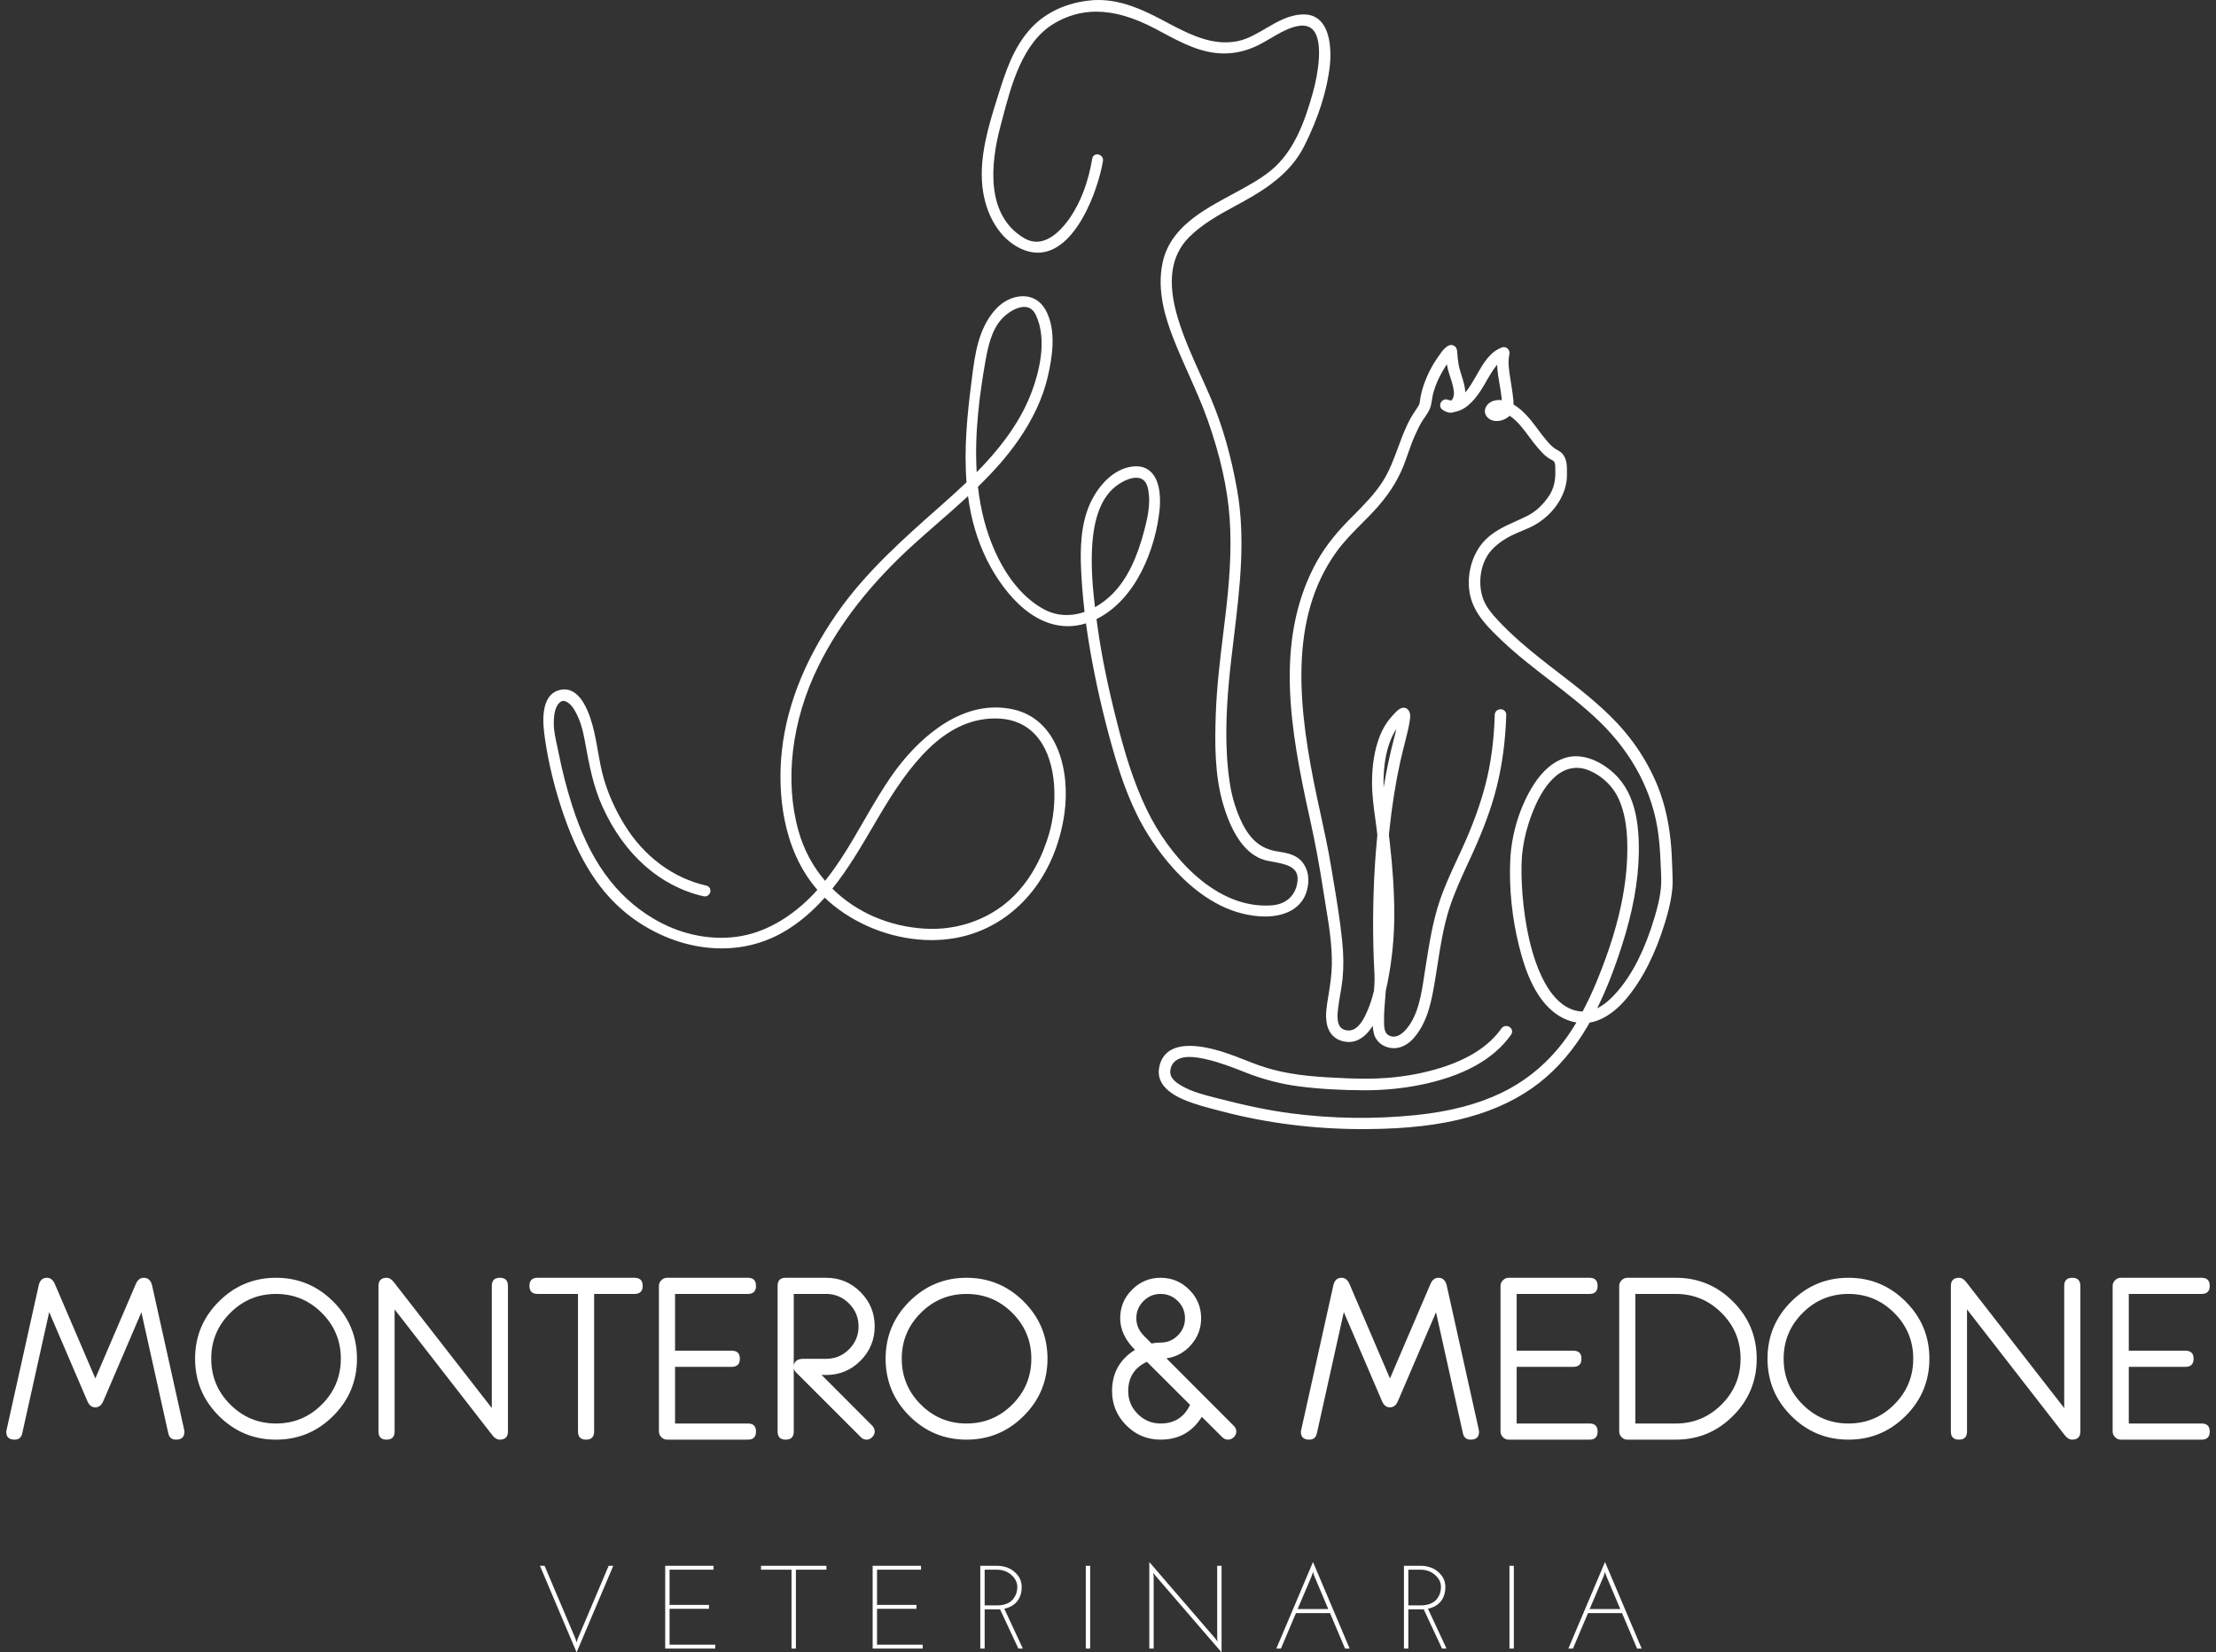
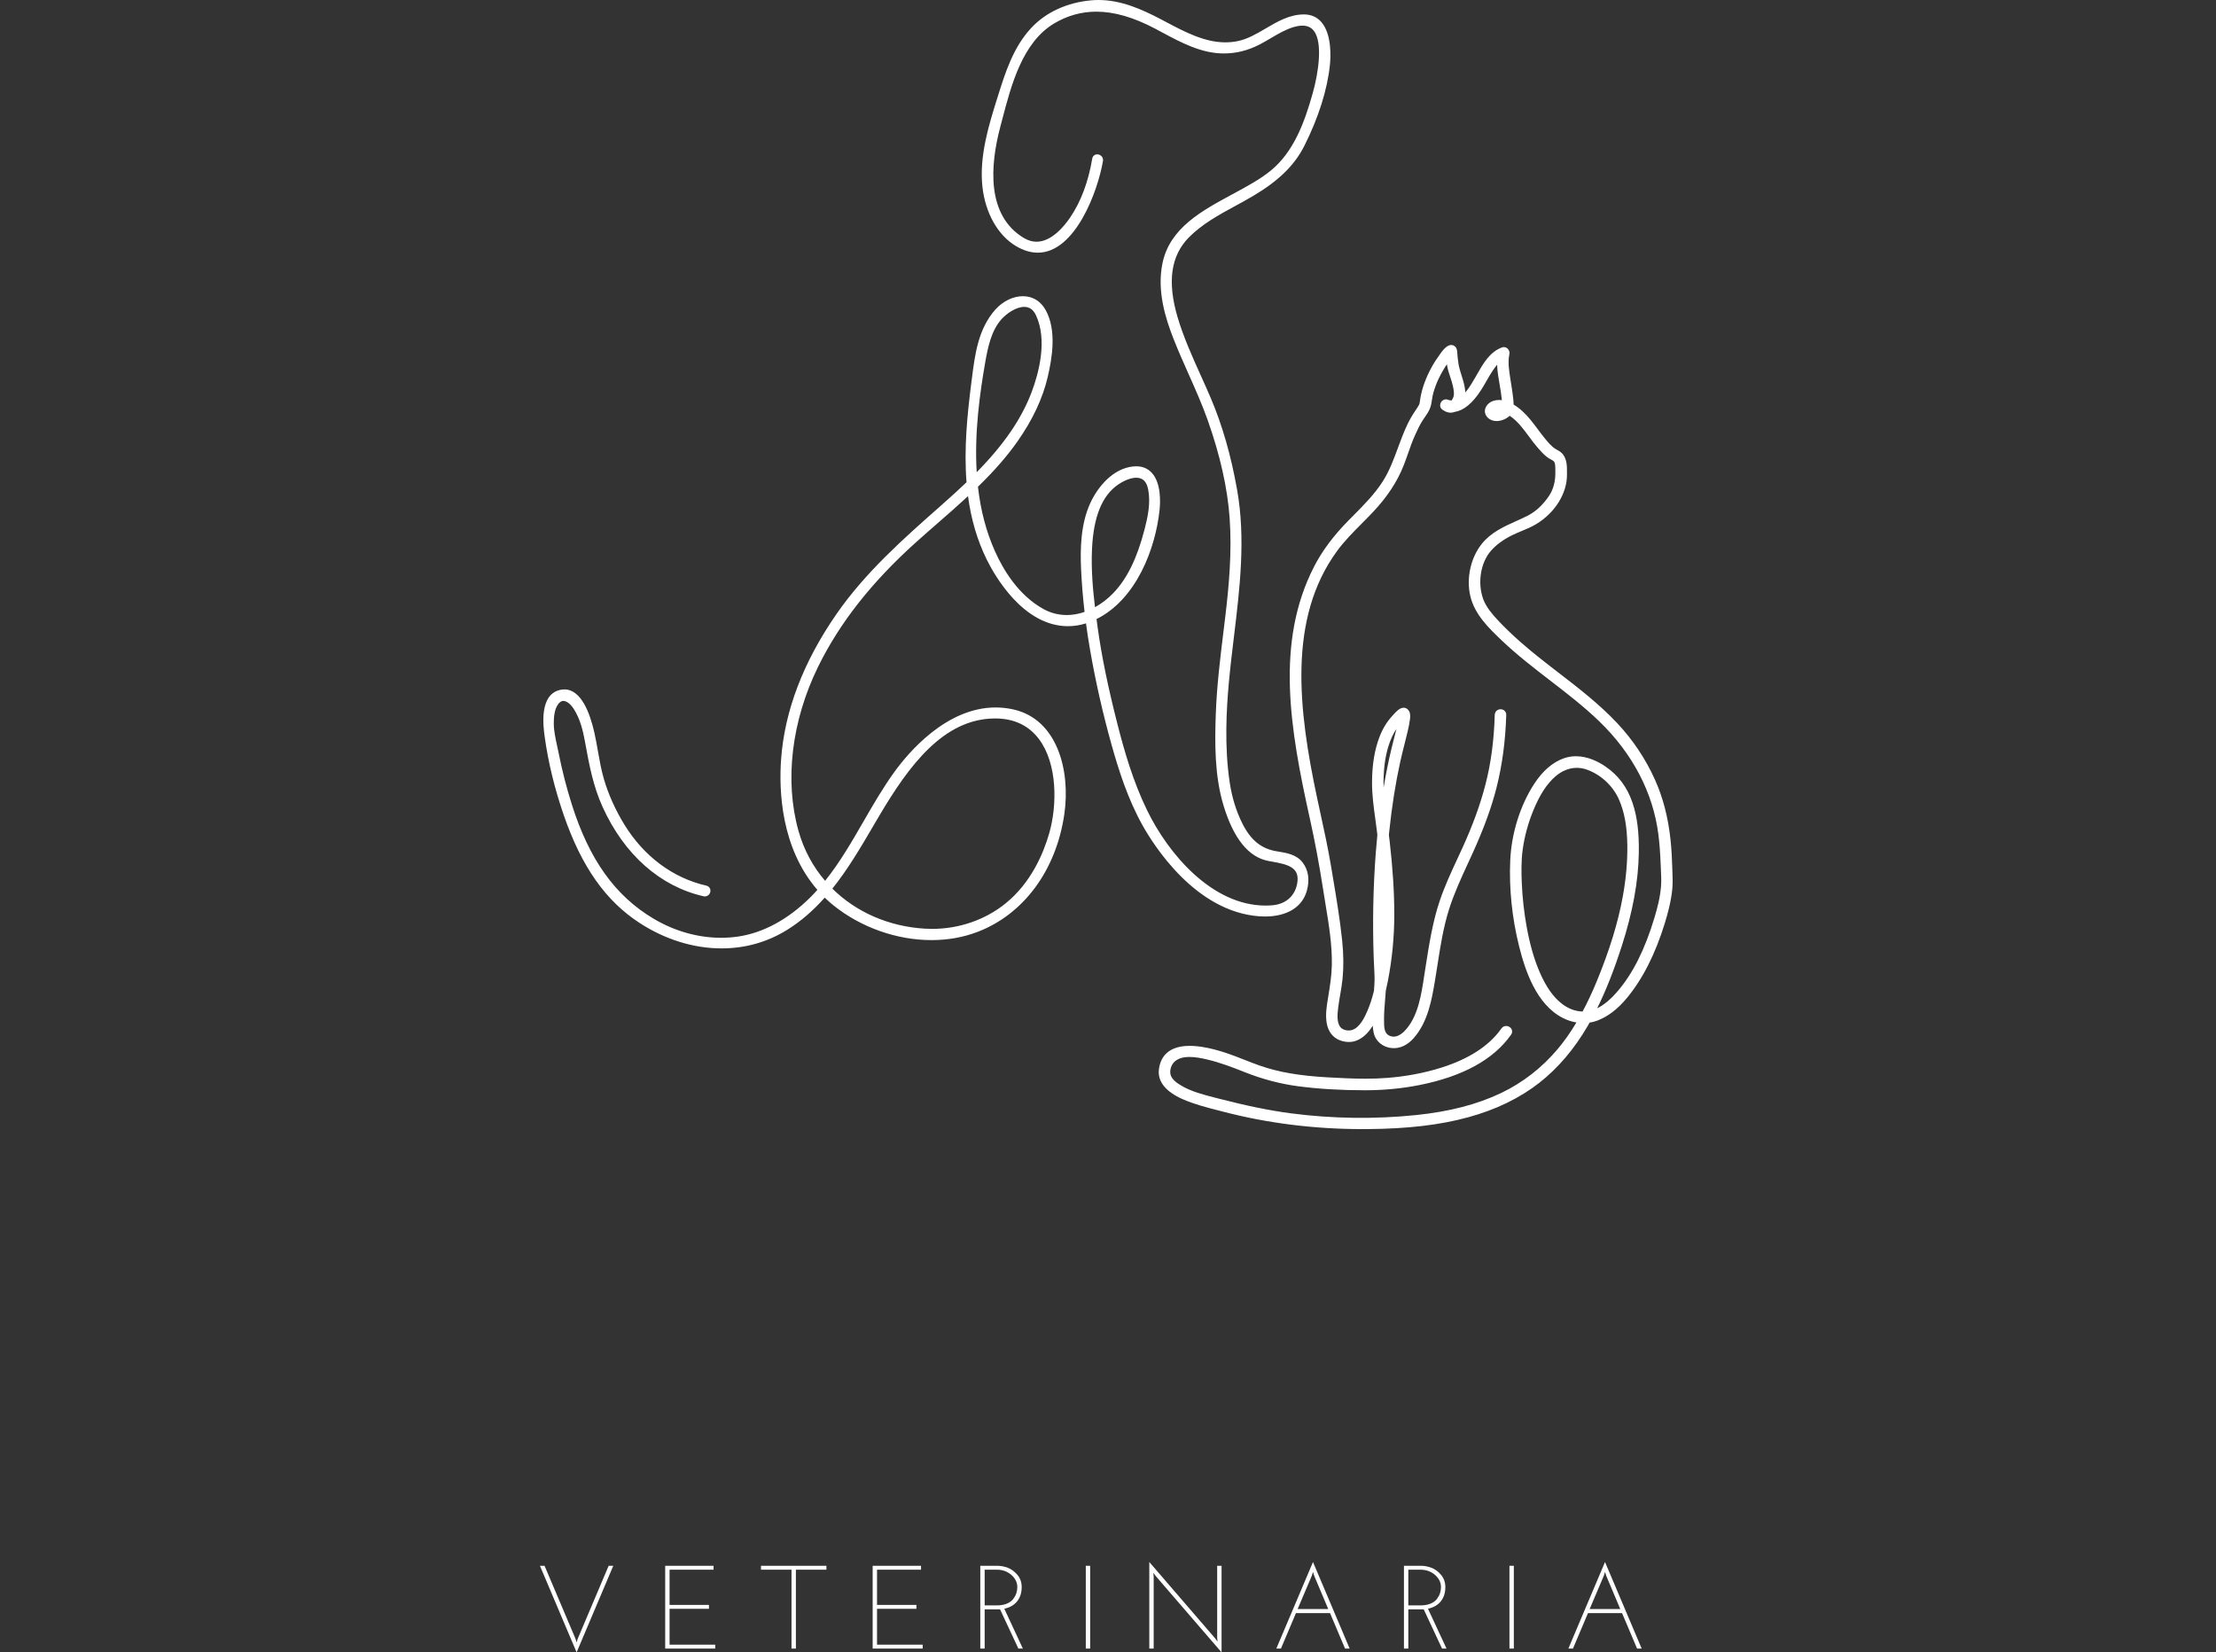
<svg xmlns="http://www.w3.org/2000/svg" width="236" height="176" viewBox="0 0 236 176" fill="none">
  <rect x="0" y="0" width="236" height="176" fill="#333333" stroke="none" />
  <path d="M178.111 92.932L178.1 92.596C178.071 91.652 178.026 90.538 177.908 89.441C177.652 87.053 177.111 84.964 176.253 83.054C175.259 80.84 173.905 78.812 172.229 77.025C170.336 75.008 168.126 73.304 165.989 71.657C164.622 70.604 163.209 69.514 161.899 68.357C160.973 67.54 160.188 66.781 159.497 66.037C158.922 65.416 158.281 64.681 157.964 63.822C157.33 62.103 157.674 59.937 158.781 58.67C159.339 58.031 160.095 57.474 161.028 57.013C161.353 56.853 161.699 56.709 162.034 56.57C162.557 56.353 163.097 56.128 163.598 55.827C165.605 54.621 166.893 52.552 166.88 50.555L166.88 50.327C166.883 49.691 166.887 48.971 166.459 48.406C166.276 48.165 166.043 48.036 165.838 47.922C165.759 47.879 165.68 47.834 165.602 47.783C165.191 47.51 164.825 47.063 164.503 46.669L164.476 46.636C164.234 46.339 163.997 46.022 163.769 45.715C163.276 45.056 162.767 44.374 162.141 43.803C161.836 43.524 161.512 43.281 161.194 43.092C161.195 42.899 161.18 42.712 161.164 42.548C161.116 42.041 161.036 41.534 160.958 41.044L160.851 40.361C160.711 39.473 160.565 38.556 160.746 37.734C160.787 37.548 160.738 37.345 160.614 37.191C160.456 36.995 160.198 36.921 159.968 37.003C158.669 37.47 157.951 38.731 157.319 39.844L157.11 40.21C156.845 40.669 156.486 41.295 156.056 41.798C156.055 41.766 156.053 41.734 156.05 41.702C156.001 41.095 155.825 40.536 155.654 39.995C155.522 39.574 155.397 39.176 155.326 38.755C155.257 38.351 155.224 37.928 155.195 37.553L155.193 37.521C155.177 37.321 155.154 37.019 154.863 36.833C154.687 36.721 154.448 36.716 154.246 36.821C153.877 37.016 153.644 37.331 153.44 37.609C153.053 38.133 152.742 38.611 152.489 39.07C151.849 40.231 151.436 41.367 151.26 42.445C151.249 42.511 151.241 42.578 151.232 42.646C151.209 42.828 151.187 43.001 151.116 43.132C151.013 43.323 150.892 43.506 150.776 43.676C150.429 44.183 150.143 44.675 149.899 45.18C149.506 45.997 149.19 46.855 148.884 47.685C148.438 48.895 147.977 50.147 147.277 51.25C146.405 52.624 145.24 53.797 144.113 54.931L143.63 55.419C142.016 57.056 140.813 58.668 139.95 60.346C135.812 68.396 137.37 77.618 139.488 87.149C140.038 89.622 140.516 92.177 140.91 94.742C140.992 95.28 141.082 95.819 141.171 96.36C141.519 98.463 141.878 100.637 141.838 102.78C141.818 103.932 141.637 105.033 141.445 106.215L141.428 106.321C141.286 107.185 141.139 108.078 141.29 108.967C141.443 109.867 141.94 110.52 142.692 110.805C143.266 111.023 143.886 111.047 144.393 110.864C145.091 110.612 145.684 110.083 146.19 109.256C146.21 109.507 146.243 109.76 146.296 110.008C146.488 110.911 147.278 111.566 148.261 111.639C149.088 111.703 149.896 111.32 150.543 110.59C152.078 108.86 152.486 106.444 152.813 104.504C152.91 103.929 152.999 103.353 153.089 102.777C153.397 100.799 153.716 98.753 154.331 96.821C154.865 95.145 155.615 93.519 156.34 91.947C156.511 91.577 156.681 91.207 156.85 90.836C158.034 88.223 158.835 86.026 159.37 83.923C159.98 81.531 160.33 78.918 160.413 76.155C160.418 75.99 160.361 75.837 160.253 75.725C160.142 75.611 159.98 75.545 159.81 75.545C159.466 75.545 159.198 75.8 159.188 76.138C159.107 78.892 158.779 81.336 158.187 83.607C157.638 85.717 156.846 87.897 155.764 90.271C155.587 90.661 155.407 91.049 155.226 91.437C154.551 92.891 153.853 94.394 153.329 95.947C152.584 98.16 152.218 100.48 151.863 102.724L151.777 103.272C151.74 103.5 151.705 103.733 151.669 103.97C151.376 105.909 151.042 108.107 149.789 109.593C149.47 109.97 148.975 110.419 148.426 110.419C148.286 110.419 148.144 110.391 148.005 110.333C147.43 110.099 147.39 109.478 147.397 108.627L147.398 108.462C147.399 107.824 147.454 107.167 147.507 106.532C147.536 106.193 147.564 105.854 147.585 105.516C147.658 105.208 147.727 104.888 147.796 104.541C148.259 102.189 148.492 99.771 148.489 97.351C148.486 94.984 148.323 92.437 147.991 89.565C147.967 89.358 147.941 89.151 147.914 88.944L147.944 88.624C148.231 85.891 148.617 83.445 149.123 81.142C149.258 80.529 149.415 79.909 149.567 79.309C149.683 78.85 149.8 78.39 149.908 77.928C150.001 77.529 150.097 77.104 150.15 76.668L150.155 76.629C150.187 76.378 150.229 76.035 150.066 75.75C149.882 75.43 149.625 75.383 149.489 75.383C149.073 75.383 148.699 75.77 148.352 76.168C148.318 76.206 148.288 76.241 148.263 76.268C147.7 76.878 147.247 77.624 146.917 78.484C146.385 79.869 146.124 81.463 146.119 83.356C146.115 84.659 146.294 85.958 146.466 87.215C146.52 87.611 146.574 88.007 146.623 88.403L146.686 88.93C146.619 89.608 146.563 90.239 146.516 90.858C146.237 94.526 146.164 98.319 146.301 102.133C146.31 102.402 146.325 102.672 146.34 102.942C146.375 103.576 146.412 104.231 146.37 104.862C146.357 105.061 146.342 105.259 146.328 105.458L146.32 105.555C146.118 106.368 145.892 107.058 145.628 107.666C145.371 108.256 144.837 109.484 143.951 109.72C143.846 109.748 143.734 109.762 143.618 109.762C143.267 109.762 142.948 109.634 142.766 109.42C142.323 108.9 142.44 107.945 142.517 107.312C142.572 106.858 142.652 106.395 142.729 105.948C142.823 105.403 142.92 104.84 142.977 104.276C143.105 103.003 143.092 101.658 142.936 100.166C142.701 97.903 142.317 95.615 141.944 93.403L141.747 92.225C141.436 90.362 141.029 88.492 140.635 86.684C140.515 86.13 140.394 85.576 140.276 85.021C138.266 75.599 137.133 65.887 142.393 58.693C143.175 57.624 144.127 56.667 145.047 55.741C145.425 55.361 145.815 54.969 146.191 54.571C147.728 52.946 148.809 51.307 149.495 49.557C149.66 49.135 149.811 48.702 149.958 48.284C150.182 47.642 150.414 46.978 150.711 46.327C150.953 45.796 151.203 45.247 151.521 44.762C151.586 44.662 151.654 44.564 151.723 44.465C151.922 44.179 152.128 43.883 152.27 43.544C152.406 43.219 152.459 42.873 152.51 42.538C152.544 42.313 152.577 42.101 152.632 41.902C152.799 41.305 152.996 40.779 153.232 40.295C153.495 39.755 153.785 39.253 154.093 38.8C154.106 38.878 154.118 38.954 154.132 39.028C154.206 39.428 154.332 39.805 154.454 40.17C154.566 40.507 154.672 40.826 154.74 41.157C154.817 41.537 154.913 42.009 154.756 42.36C154.729 42.42 154.666 42.559 154.594 42.656C154.452 42.653 154.316 42.625 154.18 42.572C153.878 42.453 153.517 42.644 153.405 42.973C153.322 43.217 153.39 43.461 153.583 43.61C154.033 43.958 154.514 44.045 154.95 43.864C155.899 43.717 156.833 42.941 157.725 41.555C157.929 41.239 158.117 40.91 158.299 40.593C158.51 40.223 158.729 39.84 158.968 39.486C159.109 39.277 159.265 39.053 159.441 38.848C159.464 39.561 159.587 40.273 159.708 40.967C159.796 41.477 159.88 41.958 159.925 42.437C159.93 42.488 159.936 42.543 159.943 42.601C159.944 42.609 159.945 42.617 159.946 42.626C159.627 42.583 159.321 42.608 159.037 42.699C158.609 42.836 158.268 43.175 158.167 43.564C158.086 43.884 158.174 44.201 158.416 44.457C158.657 44.713 158.994 44.848 159.388 44.848C159.884 44.848 160.427 44.625 160.775 44.285C161.598 44.826 162.227 45.677 162.837 46.501C163.135 46.905 163.444 47.322 163.772 47.697C164.068 48.037 164.404 48.421 164.8 48.714C164.918 48.802 165.039 48.866 165.156 48.929C165.241 48.974 165.326 49.019 165.406 49.074C165.616 49.218 165.635 49.518 165.638 49.927C165.639 49.989 165.639 50.05 165.641 50.108C165.674 51.227 165.455 52.097 164.95 52.846C164.325 53.772 163.551 54.489 162.711 54.919C162.302 55.129 161.869 55.324 161.451 55.512C160.142 56.101 158.788 56.71 157.814 57.921C156.634 59.388 156.148 61.557 156.576 63.445C157.031 65.453 158.578 66.926 159.942 68.225C161.558 69.764 163.346 71.142 165.077 72.475C166.854 73.844 168.692 75.26 170.328 76.842C173.877 80.273 176.051 84.438 176.615 88.885C176.732 89.815 176.811 90.83 176.854 91.986C176.862 92.176 176.871 92.368 176.88 92.559C176.911 93.174 176.942 93.811 176.895 94.418C176.803 95.605 176.492 96.76 176.2 97.735C175.182 101.132 173.892 103.704 172.257 105.598C171.501 106.473 170.799 107.058 170.095 107.396C171.034 105.503 171.873 103.377 172.712 100.776C173.888 97.13 174.483 93.876 174.531 90.826C174.565 88.667 174.355 86.988 173.871 85.542C173.31 83.865 172.362 82.589 170.975 81.641C170.246 81.143 169.11 80.55 167.836 80.55C167.4 80.55 166.975 80.62 166.573 80.759C165.368 81.177 164.294 82.1 163.381 83.505C161.892 85.797 160.965 88.766 160.837 91.651C160.705 94.631 161.029 97.784 161.775 100.769C162.424 103.366 163.613 106.986 166.432 108.424C166.903 108.664 167.39 108.826 167.886 108.908C167.258 109.96 166.61 110.881 165.911 111.714C164.218 113.732 162.174 115.321 159.837 116.435C157.316 117.636 154.372 118.399 150.838 118.767C146.452 119.224 141.871 119.161 137.491 118.587C135.225 118.289 132.8 117.796 129.859 117.034L129.418 116.921C128.18 116.605 126.9 116.279 125.812 115.637C125.341 115.36 124.785 114.974 124.659 114.448C124.551 113.999 124.733 113.415 125.081 113.09C125.448 112.747 125.972 112.581 126.684 112.581C127.309 112.581 127.954 112.71 128.502 112.837C129.907 113.161 131.268 113.685 132.541 114.193C134.428 114.945 136.36 115.455 138.283 115.706C140.429 115.987 142.808 116.129 145.356 116.129H145.399C147.371 116.127 149.304 115.942 151.142 115.579C155.778 114.662 159.071 112.854 160.93 110.205C161.057 110.023 161.075 109.804 160.979 109.618C160.874 109.416 160.643 109.28 160.405 109.28C160.202 109.28 160.017 109.377 159.898 109.546C158.607 111.387 156.448 112.792 153.484 113.723C151.673 114.292 149.731 114.659 147.712 114.813C146.99 114.869 146.233 114.896 145.399 114.896C144.086 114.896 142.799 114.83 141.372 114.751C138.373 114.585 136.14 114.196 134.13 113.491C133.595 113.303 133.056 113.091 132.535 112.885C131.878 112.626 131.199 112.358 130.512 112.133C129.025 111.646 127.742 111.399 126.698 111.399C124.242 111.399 123.56 112.765 123.421 113.911C123.265 115.188 124.142 116.283 125.956 117.08C127.164 117.611 128.45 117.942 129.694 118.262L130.245 118.405C134.976 119.64 139.983 120.267 145.127 120.267C145.128 120.267 145.13 120.267 145.131 120.267C145.287 120.267 145.442 120.266 145.598 120.265C149.91 120.233 153.329 119.833 156.358 119.006C159.296 118.203 161.841 116.97 163.924 115.342C165.92 113.781 167.661 111.735 169.099 109.26C169.158 109.158 169.215 109.055 169.271 108.952L169.287 108.923C169.567 108.88 169.841 108.809 170.102 108.711C171.2 108.302 172.245 107.513 173.208 106.366C174.911 104.337 176.289 101.629 177.304 98.315C177.599 97.353 177.954 96.078 178.092 94.74C178.155 94.132 178.133 93.522 178.111 92.932ZM172.836 95.427C172.336 98.209 171.428 101.178 170.06 104.502C169.585 105.657 169.075 106.746 168.543 107.742C167.781 107.725 167.023 107.442 166.348 106.921C165.418 106.205 164.639 105.096 163.966 103.531C163.383 102.178 162.936 100.624 162.598 98.78C162.312 97.217 162.133 95.621 162.067 94.035C162.021 92.919 162 91.723 162.158 90.541C162.347 89.128 162.728 87.712 163.291 86.334C163.977 84.658 164.724 83.504 165.644 82.704C166.333 82.104 167.122 81.786 167.925 81.786C168.292 81.786 168.661 81.853 169.022 81.984C170.493 82.518 171.753 83.687 172.395 85.111C172.99 86.434 173.281 88.004 173.307 90.052C173.329 91.759 173.171 93.568 172.836 95.427ZM147.881 79.433C148.112 78.707 148.388 78.116 148.717 77.641C148.631 78.006 148.537 78.368 148.445 78.723C148.352 79.079 148.26 79.436 148.175 79.794C147.879 81.044 147.62 82.313 147.406 83.567C147.387 83.677 147.368 83.789 147.349 83.902C147.308 82.148 147.482 80.686 147.881 79.433ZM134.13 97.6C134.325 97.614 134.521 97.621 134.712 97.621H134.712C137.091 97.621 138.723 96.602 139.189 94.826C139.487 93.688 139.342 92.706 138.759 91.908C138.107 91.019 137.035 90.847 136.089 90.695L135.986 90.679C134.34 90.412 133.211 89.506 132.323 87.74C131.659 86.42 131.202 84.945 130.963 83.355C130.374 79.441 130.625 75.446 130.864 72.782C131.013 71.125 131.217 69.434 131.415 67.799C132.036 62.664 132.678 57.354 131.741 52.119C131.089 48.48 130.179 45.312 128.958 42.432C128.607 41.605 128.23 40.769 127.865 39.96C126.962 37.956 126.028 35.884 125.404 33.766C124.296 30.002 124.693 27.227 126.62 25.28C128.033 23.853 129.829 22.875 131.565 21.93C132.175 21.598 132.805 21.255 133.413 20.896C136.164 19.271 137.858 17.619 138.907 15.539C140.417 12.541 141.361 9.554 141.635 6.899C141.712 6.156 141.87 3.629 140.692 2.317C140.23 1.803 139.625 1.54 138.87 1.536C137.339 1.536 136.042 2.299 134.787 3.036C133.854 3.584 132.89 4.15 131.864 4.369C131.421 4.463 130.964 4.511 130.505 4.511C128.283 4.511 126.202 3.411 124.19 2.347L123.607 2.039C121.583 0.98 119.38 0 116.993 0C116.751 0 116.507 0.01 116.268 0.031C113.679 0.249 111.393 1.293 109.83 2.971C107.901 5.042 107.059 7.729 106.246 10.328L106.187 10.515C105.333 13.24 104.27 16.631 104.624 19.877C104.931 22.689 106.264 25.055 108.191 26.206C108.978 26.676 109.763 26.914 110.524 26.914C114.523 26.914 116.926 20.336 117.464 17.149C117.493 16.972 117.447 16.799 117.333 16.664C117.215 16.524 117.035 16.44 116.853 16.44C116.581 16.44 116.368 16.623 116.322 16.896C115.903 19.378 115.111 21.488 113.968 23.169C113.313 24.132 111.976 25.747 110.383 25.747C109.934 25.747 109.486 25.615 109.05 25.355C105.008 22.941 105.45 17.576 106.532 13.501C106.601 13.243 106.67 12.98 106.74 12.713C107.692 9.071 108.877 4.539 112.235 2.516C113.638 1.671 115.157 1.242 116.75 1.242C118.664 1.242 120.721 1.838 123.039 3.063C123.262 3.181 123.488 3.302 123.715 3.424C125.795 4.54 127.945 5.693 130.337 5.693C131.647 5.693 132.885 5.385 134.12 4.753C134.527 4.545 134.935 4.304 135.329 4.072C136.111 3.612 136.92 3.135 137.758 2.886C138.774 2.585 139.493 2.714 139.932 3.294C140.87 4.533 140.444 7.66 139.794 9.961C138.925 13.038 137.784 16.161 135.347 18.161C134.207 19.096 132.776 19.868 131.261 20.684C127.979 22.454 124.584 24.284 123.805 28.024C123.191 30.973 124.116 33.9 124.99 36.122C125.482 37.371 126.037 38.618 126.574 39.823C127.284 41.415 128.018 43.062 128.608 44.724C129.941 48.477 130.731 52.004 130.956 55.206C131.212 58.85 130.869 62.503 130.5 65.595C130.436 66.132 130.37 66.669 130.305 67.207C129.948 70.118 129.58 73.128 129.477 76.115C129.372 79.134 129.342 82.621 130.302 85.794C131.365 89.309 132.966 91.296 135.061 91.7C135.202 91.728 135.349 91.754 135.501 91.78C137.157 92.073 138.318 92.391 138.184 93.834C138.046 95.306 137.024 96.298 135.514 96.425C135.271 96.445 135.023 96.456 134.779 96.456C129.106 96.456 124.437 90.988 122.162 86.306C120.659 83.212 119.738 79.989 119.036 77.245C118.01 73.236 117.333 69.949 116.907 66.9C116.862 66.582 116.819 66.263 116.776 65.941C121.052 63.814 123.066 58.379 123.491 54.323C123.577 53.503 123.67 51.479 122.68 50.38C122.189 49.834 121.528 49.596 120.667 49.685C118.521 49.908 116.904 51.855 116.106 53.603C115.07 55.871 115.042 58.528 115.132 60.589C115.197 62.068 115.322 63.61 115.504 65.176C113.976 65.707 112.445 65.602 111.112 64.863C108.464 63.393 106.847 60.705 105.958 58.709C105.029 56.625 104.437 54.379 104.15 51.846C105.914 50.13 107.257 48.59 108.367 47.008C109.963 44.733 111.04 42.442 111.569 40.2C112.054 38.142 112.56 35.155 111.344 32.998C110.818 32.063 109.964 31.549 108.941 31.549C107.897 31.549 106.8 32.081 106.005 32.973C104.169 35.034 103.824 37.765 103.492 40.407L103.441 40.809C103.009 44.19 102.65 47.806 102.934 51.366C102.168 52.099 101.323 52.871 100.213 53.851L100.17 53.889C96.237 57.361 92.17 60.951 89.088 65.397C85.542 70.511 83.556 75.721 83.185 80.882C82.95 84.159 83.148 90.281 87.05 94.783C86.788 95.076 86.556 95.322 86.331 95.548C83.971 97.907 81.296 99.364 78.596 99.758C78.007 99.844 77.401 99.887 76.795 99.887C74.327 99.887 71.838 99.183 69.597 97.849C65.519 95.424 62.757 91.565 60.903 85.705C60.331 83.896 59.86 82.061 59.503 80.251C59.456 80.011 59.401 79.759 59.344 79.501C59.166 78.683 58.98 77.838 58.978 77.103C58.975 76.42 59.026 75.564 59.448 74.998C59.618 74.769 59.798 74.659 59.998 74.659C60.331 74.659 60.755 74.975 61.075 75.466C61.781 76.542 62.084 77.821 62.287 78.93L62.309 79.053C62.748 81.454 63.161 83.722 64.179 85.96C66.49 91.04 70.31 94.416 74.936 95.468C75.281 95.547 75.615 95.298 75.656 94.944C75.689 94.649 75.51 94.398 75.222 94.332C71.67 93.525 68.571 91.216 66.495 87.83C65.527 86.251 64.791 84.611 64.307 82.954C64.026 81.99 63.85 80.986 63.679 80.014C63.566 79.368 63.449 78.701 63.301 78.044C62.828 75.939 61.889 73.431 60.104 73.431C60.002 73.431 59.9 73.439 59.797 73.456C57.367 73.853 57.855 77.371 58.015 78.526C58.388 81.218 59.069 84.007 60.037 86.815C61.927 92.302 64.492 95.951 68.108 98.303C70.839 100.077 73.862 101.016 76.85 101.016C79.408 101.016 81.787 100.333 83.92 98.987C85.312 98.108 86.594 97.001 87.832 95.612C88.13 95.902 88.438 96.175 88.75 96.426C91.683 98.783 95.496 100.134 99.209 100.134C100.934 100.134 102.573 99.843 104.084 99.269C109.018 97.392 112.481 92.703 113.348 86.726C114.022 82.082 112.609 76.608 107.914 75.563C107.294 75.425 106.66 75.355 106.031 75.355C100.768 75.355 96.721 80.182 95.225 82.257C94.023 83.924 92.973 85.743 91.957 87.503C90.716 89.653 89.435 91.872 87.872 93.82C86.556 92.287 85.606 90.508 85.046 88.529C83.533 83.18 84.293 76.795 87.129 71.012C89.417 66.348 92.817 62.022 97.524 57.786C98.28 57.106 99.064 56.422 99.823 55.759C100.905 54.816 102.018 53.844 103.092 52.849C103.425 55.341 104.079 57.554 105.084 59.597C105.904 61.263 108.951 66.698 113.74 66.698C114.376 66.698 115.019 66.597 115.655 66.397C115.781 67.335 115.928 68.29 116.094 69.241C116.687 72.65 117.463 76.066 118.398 79.395C119.132 82.007 120.092 85.056 121.651 87.861C122.854 90.024 127.307 97.118 134.13 97.6ZM119.123 51.584C119.787 51.14 120.476 50.885 121.012 50.885C121.706 50.885 122.122 51.298 122.282 52.147C122.557 53.599 122.229 55.082 121.9 56.358C121.093 59.486 120.027 61.658 118.545 63.191C117.973 63.783 117.312 64.291 116.615 64.677C116.401 62.903 116.193 60.675 116.296 58.487C116.458 55.005 117.383 52.747 119.123 51.584ZM110.32 33.563C111.588 36.235 110.601 39.794 109.899 41.678C108.824 44.566 106.948 47.318 104.017 50.298C103.759 46.071 104.357 41.864 104.918 38.629C105.21 36.947 105.584 35.205 106.646 34.013C107.215 33.375 108.218 32.688 109.076 32.688C109.634 32.688 110.041 32.974 110.32 33.563ZM110.648 78.724C112.63 81.361 112.6 85.785 111.733 88.78C111.098 90.975 109.779 94.047 107.101 96.219C104.938 97.973 102.156 98.939 99.267 98.939C99.011 98.939 98.751 98.931 98.496 98.916C94.685 98.689 91.198 97.177 88.646 94.652C90.297 92.593 91.665 90.26 92.988 88.001C93.21 87.622 93.432 87.243 93.655 86.866C96.805 81.54 100.466 76.6 105.87 76.527L105.982 76.526C107.982 76.526 109.551 77.266 110.648 78.724Z" fill="white" />
-   <path d="M19.638 152.513C19.638 153.066 19.34 153.343 18.745 153.343C18.292 153.343 18.018 153.118 17.923 152.668L15.058 139.774L11.006 149.228C10.816 149.679 10.531 149.904 10.152 149.904C9.773 149.904 9.488 149.679 9.299 149.228L5.239 139.755L2.37 152.666C2.275 153.117 2.003 153.343 1.554 153.343C0.962 153.343 0.667 153.066 0.667 152.513C0.667 152.442 0.679 152.371 0.702 152.299L4.117 136.932C4.236 136.378 4.529 136.102 4.997 136.102C5.369 136.102 5.651 136.323 5.841 136.764L10.153 146.825L14.465 136.764C14.655 136.323 14.936 136.102 15.309 136.102C15.776 136.102 16.073 136.378 16.2 136.932L19.615 152.299C19.63 152.37 19.638 152.442 19.638 152.513ZM38.017 144.716C38.017 147.097 37.173 149.131 35.486 150.815C33.797 152.5 31.768 153.343 29.397 153.343C27.025 153.343 24.996 152.5 23.308 150.815C21.62 149.131 20.776 147.097 20.776 144.716C20.776 142.343 21.62 140.314 23.308 138.63C24.996 136.945 27.025 136.102 29.397 136.102C31.768 136.102 33.797 136.945 35.486 138.63C37.173 140.314 38.017 142.343 38.017 144.716ZM36.298 144.716C36.298 142.818 35.623 141.194 34.273 139.845C32.922 138.496 31.297 137.822 29.397 137.822C27.497 137.822 25.871 138.496 24.521 139.845C23.171 141.194 22.496 142.818 22.496 144.716C22.496 146.623 23.171 148.251 24.521 149.6C25.872 150.949 27.497 151.623 29.397 151.623C31.298 151.623 32.923 150.949 34.273 149.6C35.623 148.251 36.298 146.623 36.298 144.716ZM54.096 152.465C54.096 153.051 53.803 153.343 53.216 153.343C52.946 153.343 52.693 153.194 52.455 152.896L42.025 139.471V152.477C42.025 153.054 41.738 153.343 41.165 153.343C40.592 153.343 40.305 153.054 40.305 152.477V136.98C40.305 136.395 40.598 136.102 41.183 136.102C41.451 136.102 41.704 136.256 41.941 136.564L52.376 149.976V136.968C52.376 136.391 52.661 136.102 53.23 136.102C53.807 136.102 54.095 136.391 54.095 136.968V152.465H54.096ZM68.443 136.968C68.443 137.537 68.154 137.821 67.578 137.821H63.273V152.477C63.273 153.054 62.986 153.343 62.414 153.343C61.84 153.343 61.554 153.054 61.554 152.477V137.821H57.249C56.672 137.821 56.384 137.537 56.384 136.968C56.384 136.391 56.672 136.102 57.249 136.102H67.578C68.155 136.102 68.443 136.391 68.443 136.968ZM80.513 152.477C80.513 153.054 80.229 153.343 79.66 153.343H71.039C70.81 153.343 70.608 153.256 70.434 153.081C70.26 152.908 70.174 152.706 70.174 152.476V136.968C70.174 136.739 70.26 136.537 70.434 136.363C70.608 136.189 70.81 136.102 71.039 136.102H79.66C80.229 136.102 80.513 136.391 80.513 136.967C80.513 137.536 80.228 137.821 79.658 137.821H71.893V143.868H77.927C78.505 143.868 78.794 144.153 78.794 144.722C78.794 145.299 78.505 145.588 77.927 145.588H71.893V151.623H79.658C80.228 151.623 80.513 151.908 80.513 152.477ZM93.153 152.47C93.153 152.698 93.065 152.901 92.888 153.077C92.712 153.254 92.51 153.343 92.283 153.343C92.063 153.343 91.863 153.256 91.683 153.082L84.912 146.311C84.692 146.105 84.566 145.92 84.533 145.754V152.477C84.533 153.054 84.246 153.343 83.673 153.343C83.1 153.343 82.814 153.054 82.814 152.476V136.956C82.814 136.387 83.098 136.102 83.667 136.102H87.983C89.414 136.102 90.633 136.608 91.641 137.621C92.65 138.635 93.153 139.853 93.153 141.278C93.153 142.702 92.65 143.921 91.643 144.934C90.637 145.947 89.419 146.454 87.99 146.454L87.493 146.446L92.907 151.869C93.071 152.05 93.153 152.25 93.153 152.47ZM91.434 141.284C91.434 140.332 91.095 139.517 90.418 138.839C89.741 138.16 88.927 137.821 87.977 137.821H84.533V145.445C84.612 144.971 84.953 144.734 85.554 144.734H87.977C88.927 144.734 89.742 144.397 90.418 143.723C91.095 143.048 91.434 142.236 91.434 141.284ZM111.556 144.716C111.556 147.097 110.712 149.131 109.024 150.815C107.336 152.5 105.307 153.343 102.935 153.343C100.564 153.343 98.534 152.5 96.846 150.815C95.159 149.131 94.315 147.097 94.315 144.716C94.315 142.343 95.159 140.314 96.846 138.63C98.534 136.945 100.564 136.102 102.935 136.102C105.307 136.102 107.336 136.945 109.024 138.63C110.712 140.314 111.556 142.343 111.556 144.716ZM109.836 144.716C109.836 142.818 109.161 141.194 107.811 139.845C106.461 138.496 104.836 137.822 102.936 137.822C101.035 137.822 99.41 138.496 98.06 139.845C96.709 141.194 96.035 142.818 96.035 144.716C96.035 146.623 96.71 148.251 98.06 149.6C99.41 150.949 101.035 151.623 102.936 151.623C104.836 151.623 106.461 150.949 107.811 149.6C109.161 148.251 109.836 146.623 109.836 144.716ZM131.666 152.471C131.666 152.698 131.576 152.901 131.399 153.077C131.221 153.254 131.013 153.343 130.776 153.343C130.555 153.343 130.353 153.256 130.171 153.083L127.991 150.91C126.979 152.532 125.516 153.343 123.603 153.343C122.179 153.343 120.962 152.836 119.95 151.824C118.938 150.811 118.432 149.593 118.432 148.169C118.432 146.255 119.246 144.791 120.875 143.779C119.823 142.734 119.298 141.611 119.298 140.409C119.298 139.222 119.72 138.208 120.566 137.366C121.412 136.523 122.424 136.102 123.602 136.102C124.788 136.102 125.804 136.523 126.65 137.366C127.495 138.209 127.919 139.224 127.919 140.411C127.919 141.48 127.564 142.421 126.858 143.236C126.151 144.051 125.272 144.534 124.221 144.685L131.395 151.869C131.575 152.051 131.666 152.251 131.666 152.471ZM126.738 149.638L122.144 145.054C120.816 145.671 120.152 146.711 120.152 148.173C120.152 149.121 120.49 149.934 121.168 150.61C121.846 151.286 122.656 151.624 123.599 151.624C125.065 151.623 126.111 150.962 126.738 149.638ZM126.199 140.412C126.199 139.699 125.946 139.089 125.438 138.582C124.931 138.075 124.321 137.821 123.608 137.821C122.895 137.821 122.285 138.075 121.778 138.582C121.271 139.089 121.017 139.699 121.017 140.412C121.017 140.967 121.184 141.47 121.517 141.922C121.651 142.111 122.024 142.504 122.634 143.098C122.958 143.035 123.283 143.003 123.608 143.003C124.321 143.003 124.932 142.75 125.438 142.243C125.946 141.735 126.199 141.125 126.199 140.412ZM157.514 152.513C157.514 153.066 157.216 153.343 156.621 153.343C156.168 153.343 155.894 153.118 155.799 152.668L152.933 139.774L148.882 149.228C148.692 149.679 148.407 149.904 148.028 149.904C147.649 149.904 147.364 149.679 147.174 149.228L143.114 139.755L140.246 152.666C140.151 153.117 139.879 153.343 139.43 153.343C138.838 153.343 138.542 153.066 138.542 152.513C138.542 152.442 138.555 152.371 138.578 152.299L141.993 136.932C142.112 136.378 142.405 136.102 142.873 136.102C143.245 136.102 143.527 136.323 143.717 136.764L148.029 146.825L152.341 136.764C152.53 136.323 152.812 136.102 153.185 136.102C153.652 136.102 153.949 136.378 154.076 136.932L157.491 152.299C157.506 152.37 157.514 152.442 157.514 152.513ZM170.142 152.477C170.142 153.054 169.858 153.343 169.289 153.343H160.668C160.439 153.343 160.237 153.256 160.063 153.081C159.889 152.908 159.802 152.706 159.802 152.476V136.968C159.802 136.739 159.889 136.537 160.063 136.363C160.237 136.189 160.439 136.102 160.668 136.102H169.289C169.858 136.102 170.142 136.391 170.142 136.967C170.142 137.536 169.857 137.821 169.287 137.821H161.522V143.868H167.556C168.134 143.868 168.423 144.153 168.423 144.722C168.423 145.299 168.134 145.588 167.556 145.588H161.522V151.623H169.287C169.857 151.623 170.142 151.908 170.142 152.477ZM187.086 144.716C187.086 147.097 186.244 149.131 184.561 150.815C182.877 152.5 180.849 153.343 178.477 153.343H173.308C173.078 153.343 172.877 153.256 172.703 153.081C172.529 152.908 172.442 152.706 172.442 152.476V136.968C172.442 136.739 172.529 136.537 172.703 136.363C172.877 136.189 173.078 136.102 173.308 136.102H178.477C180.849 136.102 182.877 136.945 184.561 138.63C186.244 140.314 187.086 142.343 187.086 144.716ZM185.367 144.716C185.367 142.818 184.692 141.194 183.343 139.845C181.994 138.496 180.369 137.822 178.471 137.822H174.162V151.624H178.471C180.369 151.624 181.994 150.95 183.343 149.6C184.692 148.251 185.367 146.623 185.367 144.716ZM205.477 144.716C205.477 147.097 204.633 149.131 202.945 150.815C201.257 152.5 199.228 153.343 196.856 153.343C194.485 153.343 192.455 152.5 190.767 150.815C189.079 149.131 188.236 147.097 188.236 144.716C188.236 142.343 189.079 140.314 190.767 138.63C192.455 136.945 194.485 136.102 196.856 136.102C199.228 136.102 201.257 136.945 202.945 138.63C204.633 140.314 205.477 142.343 205.477 144.716ZM203.757 144.716C203.757 142.818 203.082 141.194 201.732 139.845C200.382 138.496 198.756 137.822 196.856 137.822C194.956 137.822 193.33 138.496 191.98 139.845C190.63 141.194 189.955 142.818 189.955 144.716C189.955 146.623 190.63 148.251 191.98 149.6C193.331 150.949 194.956 151.623 196.856 151.623C198.756 151.623 200.382 150.949 201.732 149.6C203.082 148.251 203.757 146.623 203.757 144.716ZM221.555 152.465C221.555 153.051 221.262 153.343 220.675 153.343C220.406 153.343 220.152 153.194 219.914 152.896L209.484 139.471V152.477C209.484 153.054 209.197 153.343 208.624 153.343C208.051 153.343 207.764 153.054 207.764 152.477V136.98C207.764 136.395 208.057 136.102 208.642 136.102C208.91 136.102 209.163 136.256 209.401 136.564L219.835 149.976V136.968C219.835 136.391 220.12 136.102 220.689 136.102C221.266 136.102 221.554 136.391 221.554 136.968V152.465H221.555ZM235.333 152.477C235.333 153.054 235.048 153.343 234.48 153.343H225.859C225.63 153.343 225.428 153.256 225.254 153.081C225.08 152.908 224.993 152.706 224.993 152.476V136.968C224.993 136.739 225.08 136.537 225.254 136.363C225.428 136.189 225.629 136.102 225.859 136.102H234.48C235.048 136.102 235.333 136.391 235.333 136.967C235.333 137.536 235.048 137.821 234.478 137.821H226.713V143.868H232.746C233.325 143.868 233.614 144.153 233.614 144.722C233.614 145.299 233.325 145.588 232.746 145.588H226.713V151.623H234.478C235.048 151.623 235.333 151.908 235.333 152.477Z" fill="white" />
  <path d="M64.821 166.779H65.313L61.408 176L57.503 166.779H57.994L61.295 174.563L61.408 174.941L61.521 174.563L64.821 166.779ZM70.842 175.597V166.779H75.994V167.195H71.308V170.948H75.503V171.364H71.308V175.181H76.171V175.597H70.842ZM88.011 166.779V167.195H84.761V175.597H84.295V167.195H81.045V166.779H88.011ZM92.936 175.597V166.779H98.088V167.195H93.402V170.948H97.597V171.364H93.402V175.181H98.264V175.597H92.936ZM108.933 175.597H108.455L106.502 171.415H104.865V175.597H104.399V166.779H106.213C106.582 166.779 106.956 166.85 107.334 166.993C107.712 167.136 108.052 167.388 108.354 167.748C108.657 168.11 108.808 168.542 108.808 169.046C108.808 169.651 108.648 170.155 108.329 170.557C108.01 170.96 107.552 171.225 106.956 171.351L108.933 175.597ZM104.865 170.999H106.15C106.561 170.999 106.916 170.938 107.214 170.816C107.512 170.694 107.739 170.533 107.894 170.332C108.049 170.13 108.163 169.924 108.234 169.714C108.305 169.504 108.341 169.281 108.341 169.046C108.341 168.551 108.129 168.119 107.705 167.749C107.281 167.38 106.767 167.195 106.162 167.195H104.865V170.999ZM115.635 166.779H116.101V175.597H115.635V166.779ZM130.095 166.779V176L123.066 167.85L122.827 167.522L122.864 167.926V175.597H122.398V166.376L129.427 174.526L129.667 174.853L129.628 174.45V166.779H130.095ZM143.736 175.597H143.245L141.645 171.818H138.017L136.418 175.597H135.927L139.831 166.376L143.736 175.597ZM139.706 167.837L138.194 171.389H141.457L139.958 167.837L139.831 167.434L139.706 167.837ZM154.053 175.597H153.574L151.622 171.415H149.984V175.597H149.518V166.779H151.332C151.702 166.779 152.075 166.85 152.453 166.993C152.831 167.136 153.171 167.388 153.473 167.748C153.776 168.11 153.927 168.542 153.927 169.046C153.927 169.651 153.767 170.155 153.449 170.557C153.129 170.96 152.671 171.225 152.075 171.351L154.053 175.597ZM149.984 170.999H151.269C151.68 170.999 152.035 170.938 152.334 170.816C152.631 170.694 152.858 170.533 153.014 170.332C153.168 170.13 153.282 169.924 153.354 169.714C153.425 169.504 153.461 169.281 153.461 169.046C153.461 168.551 153.248 168.119 152.825 167.749C152.4 167.38 151.886 167.195 151.281 167.195H149.984V170.999H149.984ZM160.754 166.779H161.22V175.597H160.754V166.779ZM174.837 175.597H174.345L172.745 171.818H169.118L167.518 175.597H167.027L170.931 166.376L174.837 175.597ZM170.806 167.837L169.294 171.389H172.557L171.058 167.837L170.931 167.434L170.806 167.837Z" fill="white" />
</svg>